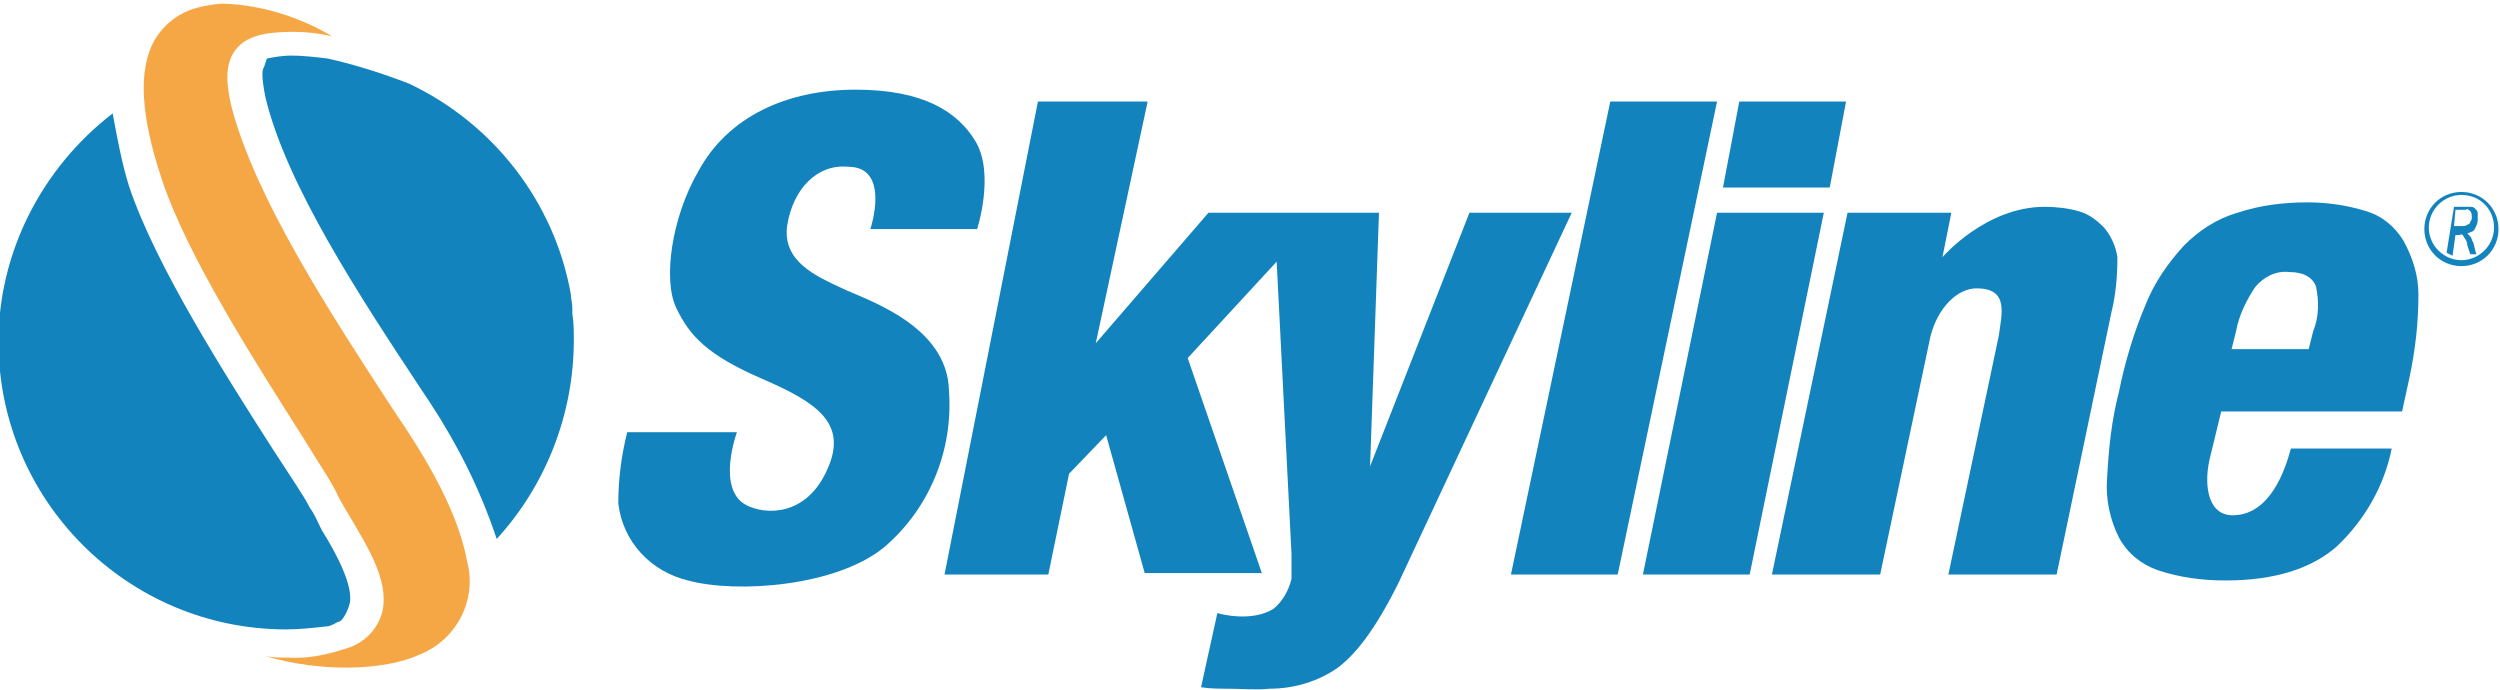
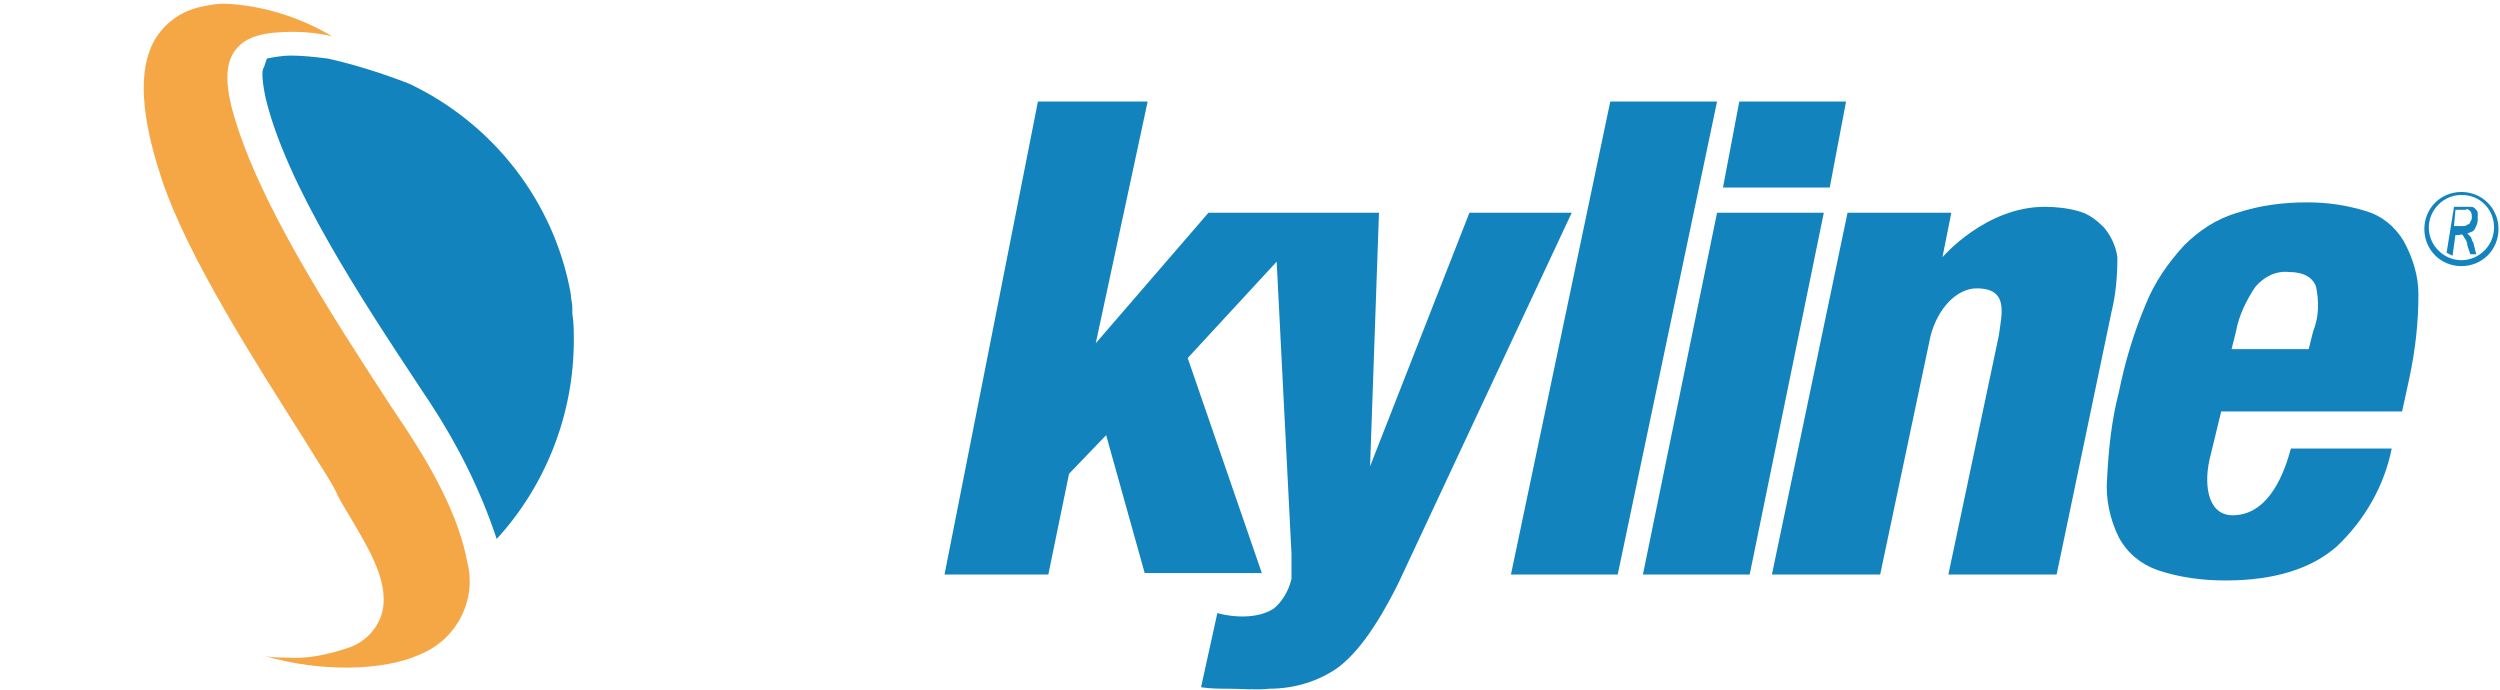
<svg xmlns="http://www.w3.org/2000/svg" id="Layer_1" x="0px" y="0px" viewBox="0 0 168.6 46.5" style="enable-background:new 0 0 168.6 46.5;" xml:space="preserve">
  <style type="text/css">	.st0{fill:#1383BE;}	.st1{fill:#F6A745;}</style>
  <g id="a" />
  <g id="b">
    <g id="c">
      <g id="d" transform="translate(-569.702 130.347)">
        <g id="e">
-           <path id="f" class="st0" d="M590.6-96.1c-0.4-0.8-1.3-2.1-2.4-3.8c-3.2-5-8-12.5-9.8-17.9c-0.5-1.6-0.8-3.3-1.1-4.9     c-4.8,3.7-7.7,9.4-7.7,15.4c0,10.7,8.7,19.4,19.4,19.4c0.9,0,1.8-0.1,2.7-0.2c0.2,0,0.4-0.1,0.6-0.2c0.1-0.1,0.3-0.1,0.4-0.2     c0.3-0.3,0.5-0.8,0.6-1.2c0.2-1.2-0.9-3.3-1.9-4.9C591.1-95.2,590.9-95.7,590.6-96.1" />
          <path id="g" class="st0" d="M608.4-107.4c0-0.6,0-1.2-0.1-1.8c0-0.1,0-0.2,0-0.4c0-0.3-0.1-0.6-0.1-0.9     c-1.1-6.2-5.2-11.5-10.9-14.2c-1.8-0.7-3.7-1.3-5.5-1.7c-0.8-0.1-1.7-0.2-2.5-0.2c-0.5,0-1.1,0.1-1.6,0.2     c-0.1,0.3-0.2,0.6-0.2,0.6c-0.1,0.1-0.2,0.5,0.1,2c1.4,5.9,6.4,13.5,10.5,19.7l0.6,0.9c1.9,2.9,3.4,5.9,4.5,9.2     C606.5-97.6,608.4-102.4,608.4-107.4" />
          <path id="h" class="st1" d="M596.7-102l-0.6-0.9c-4.1-6.3-9.2-14.1-10.8-20.3c-0.3-1.3-0.5-2.8,0.3-3.8c0.7-0.9,1.9-1.2,3.9-1.2     c0.9,0,1.7,0.1,2.6,0.3c-2.2-1.3-4.7-2.1-7.3-2.2c-0.5,0-1,0.1-1.5,0.2c-1.4,0.3-2.5,1.1-3.2,2.3c-1.1,2-0.9,5.1,0.5,9.3     c1.7,5.2,6.4,12.5,9.5,17.4c1.1,1.8,2,3.1,2.4,4c0.2,0.4,0.5,0.9,0.8,1.4c1.3,2.2,2.8,4.6,2.1,6.7c-0.4,1.1-1.3,1.9-2.4,2.2     c-1.2,0.4-2.6,0.7-3.9,0.6c-0.5,0-1,0-1.5-0.1c3.7,1.1,8,1,10.4-0.1c2.5-1,3.9-3.7,3.2-6.3C600.7-95.2,599.2-98.3,596.7-102" />
        </g>
        <path id="i" class="st0" d="M685.5-123.5l-6.7,31.9h-7.2l6.7-31.9C678.3-123.5,685.5-123.5,685.5-123.5z" />
        <path id="j" class="st0" d="M692.7-116l-5,24.4h-7.2l5-24.4C685.5-116,692.7-116,692.7-116z M694.2-123.5l-1.1,5.8h-7.2l1.1-5.8    H694.2z" />
        <g id="k">
          <path id="l" class="st0" d="M701.3-116l-0.6,3c0,0,2.9-3.4,6.9-3.4c0.8,0,1.6,0.1,2.3,0.3c0.7,0.2,1.2,0.6,1.7,1.1     c0.5,0.6,0.8,1.3,0.9,2c0,1.2-0.1,2.5-0.4,3.7l-3.7,17.7h-7.3l3.4-16.1c0.2-1.5,0.7-3.2-1.5-3.2c-1.3,0-2.6,1.3-3.1,3.2     l-3.4,16.1h-7.3l5.1-24.4L701.3-116L701.3-116z" />
          <path id="m" class="st0" d="M725.9-111c-0.2-0.6-0.8-1-1.8-1c-0.9-0.1-1.7,0.3-2.3,1c-0.6,0.9-1.1,1.9-1.3,3l-0.3,1.2h5.2     l0.3-1.2C726.1-109,726.1-110,725.9-111 M718.7-99.3c-0.4,1.9,0,3.8,1.7,3.7c2.4-0.1,3.4-3,3.8-4.5h6.8     c-0.5,2.5-1.8,4.8-3.7,6.6c-1.7,1.5-4.2,2.3-7.5,2.3c-1.6,0-3.1-0.2-4.6-0.7c-1.1-0.4-2-1.1-2.6-2.2c-0.6-1.2-0.9-2.6-0.8-3.9     c0.1-2,0.3-4,0.8-5.9c0.4-2,1-4,1.8-5.9c0.6-1.5,1.5-2.8,2.6-4c1-1,2.2-1.8,3.6-2.2c1.5-0.5,3.1-0.7,4.7-0.7     c1.4,0,2.7,0.2,4,0.6c1,0.3,1.9,1,2.5,2c0.6,1.1,1,2.3,1,3.6c0,1.9-0.2,3.7-0.6,5.6l-0.5,2.3h-12.2L718.7-99.3L718.7-99.3z" />
-           <path id="n" class="st0" d="M628.4-114.9h7.2c0,0,1.2-3.7-0.1-5.9c-1.2-2-3.5-3.5-8.1-3.5s-8.6,1.8-10.6,5.5     c-1.8,3.1-2.4,7.3-1.5,9.2c0.9,1.9,2.1,3.2,5.8,4.8c3.7,1.6,5.8,3,4.4,6.1c-1.4,3.2-4.2,3.1-5.5,2.4c-2-1.1-0.6-4.9-0.6-4.9H612     c-0.4,1.6-0.6,3.2-0.6,4.8c0.3,2.6,2.2,4.6,4.7,5.2c3.3,0.9,10.1,0.4,13.3-2.3c3-2.6,4.6-6.5,4.3-10.5c-0.1-4.4-5.5-6.1-7.2-6.9     c-1.7-0.8-4.1-1.8-3.7-4.3c0.4-2.4,2-4.1,4.1-3.9C629.8-119.1,628.4-114.9,628.4-114.9" />
          <path id="o" class="st0" d="M735.2-115.1h0.6c0.1,0,0.2,0,0.3-0.1c0.1,0,0.2-0.1,0.2-0.2c0.1-0.1,0.1-0.2,0.1-0.3     c0-0.1,0-0.3-0.1-0.4c-0.1-0.1-0.2-0.2-0.3-0.1h-0.7L735.2-115.1L735.2-115.1z M734.7-113.3l0.5-3.1h1c0.2,0,0.3,0,0.4,0.1     c0.1,0.1,0.2,0.2,0.2,0.3c0,0.2,0,0.3,0,0.5c0,0.2-0.1,0.4-0.2,0.6c-0.1,0.2-0.3,0.2-0.5,0.3c0.1,0.1,0.1,0.1,0.2,0.2     c0.1,0.1,0.1,0.3,0.2,0.4l0.2,0.8h-0.4l-0.2-0.6c0-0.2-0.1-0.4-0.2-0.5c0-0.1-0.1-0.1-0.1-0.2c-0.1,0-0.1-0.1-0.2,0h-0.3     l-0.2,1.4L734.7-113.3L734.7-113.3z" />
          <path id="p" class="st0" d="M735.7-117.2c-1.2,0-2.2,1-2.2,2.2s1,2.2,2.2,2.2s2.2-1,2.2-2.2S737-117.2,735.7-117.2 M735.7-112.4     c-1.4,0-2.5-1.1-2.5-2.5s1.1-2.5,2.5-2.5s2.5,1.1,2.5,2.5S737.1-112.4,735.7-112.4" />
          <path id="q" class="st0" d="M668.8-116l-6.7,17.1l0.6-17.1h-11.5l-7.6,8.8l3.5-16.3h-7.4l-6.3,31.9h7l1.4-6.8l2.5-2.6l2.6,9.3     h7.9l-5-14.5l6-6.5l1,19.7c0,0.3,0,0.7,0,1c0,0.3,0,0.5,0,0.7c-0.2,0.8-0.6,1.5-1.2,2c-1.4,0.9-3.5,0.4-3.8,0.3l-1.1,5     c0.6,0.1,1.3,0.1,1.9,0.1c0.7,0,1.9,0.1,2.7,0c1.7,0,3.3-0.5,4.6-1.4c1.2-0.9,2.5-2.5,4.1-5.7l11.7-25L668.8-116L668.8-116z" />
        </g>
      </g>
    </g>
  </g>
</svg>